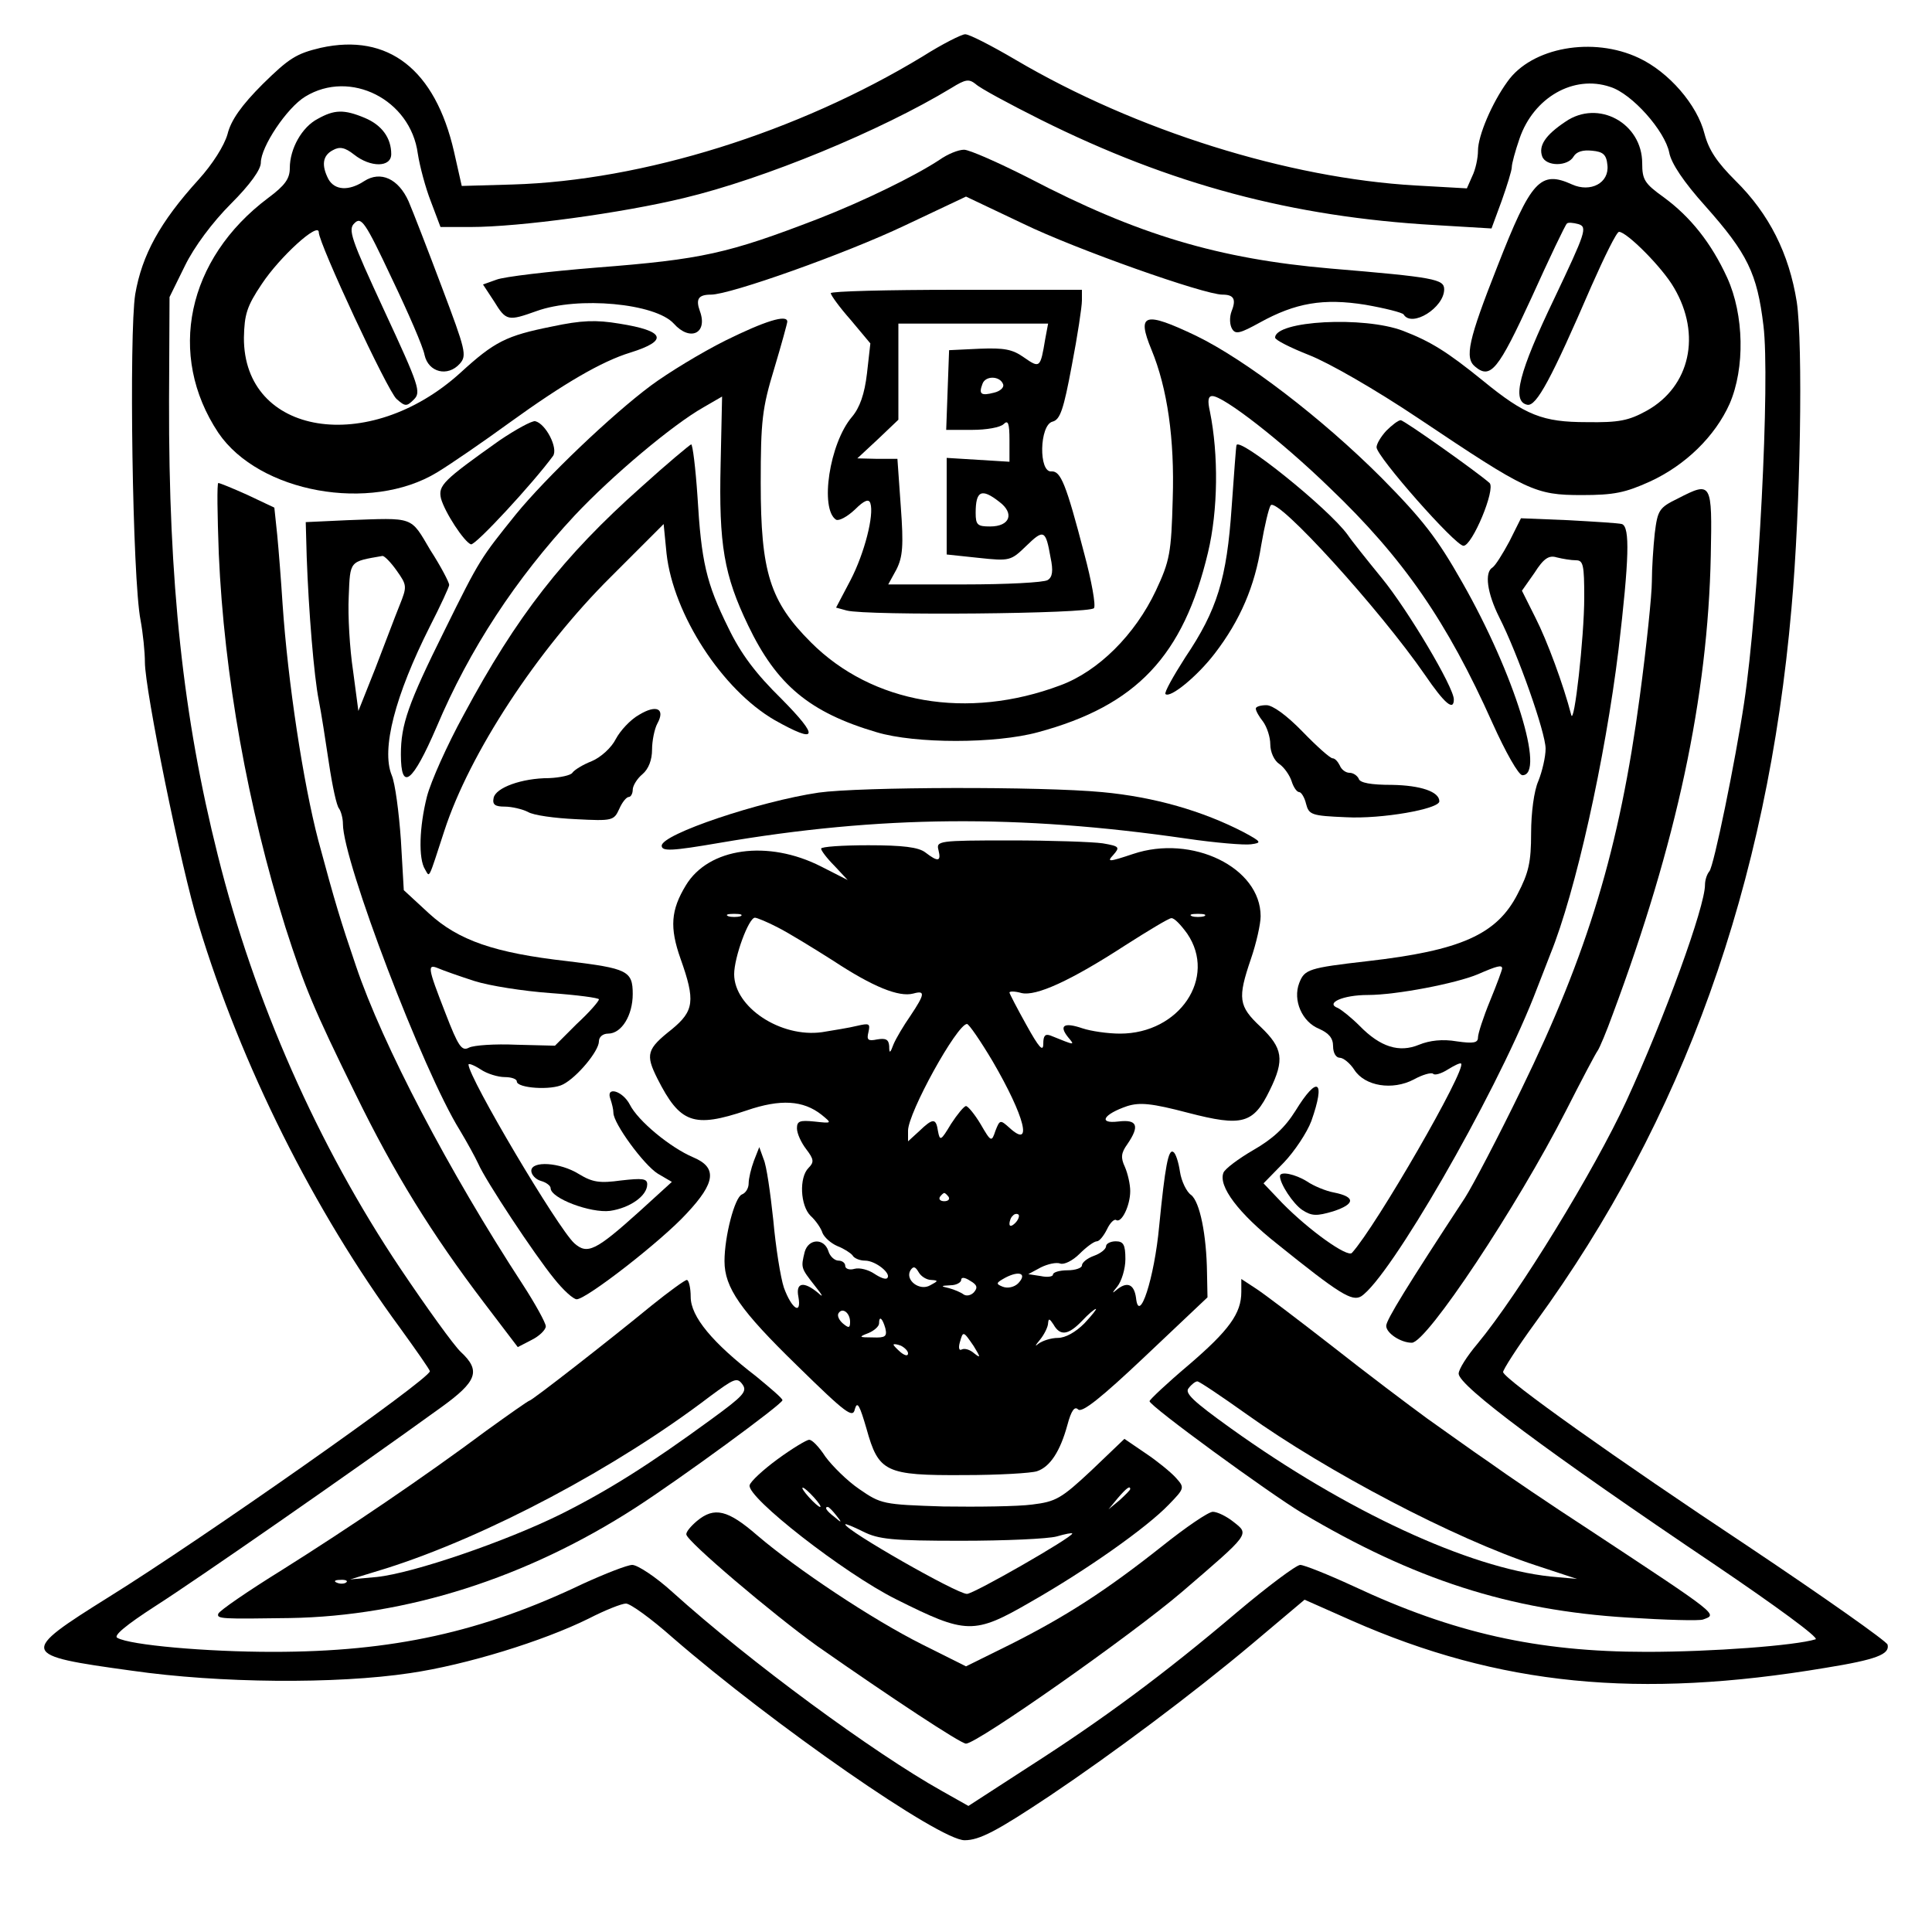
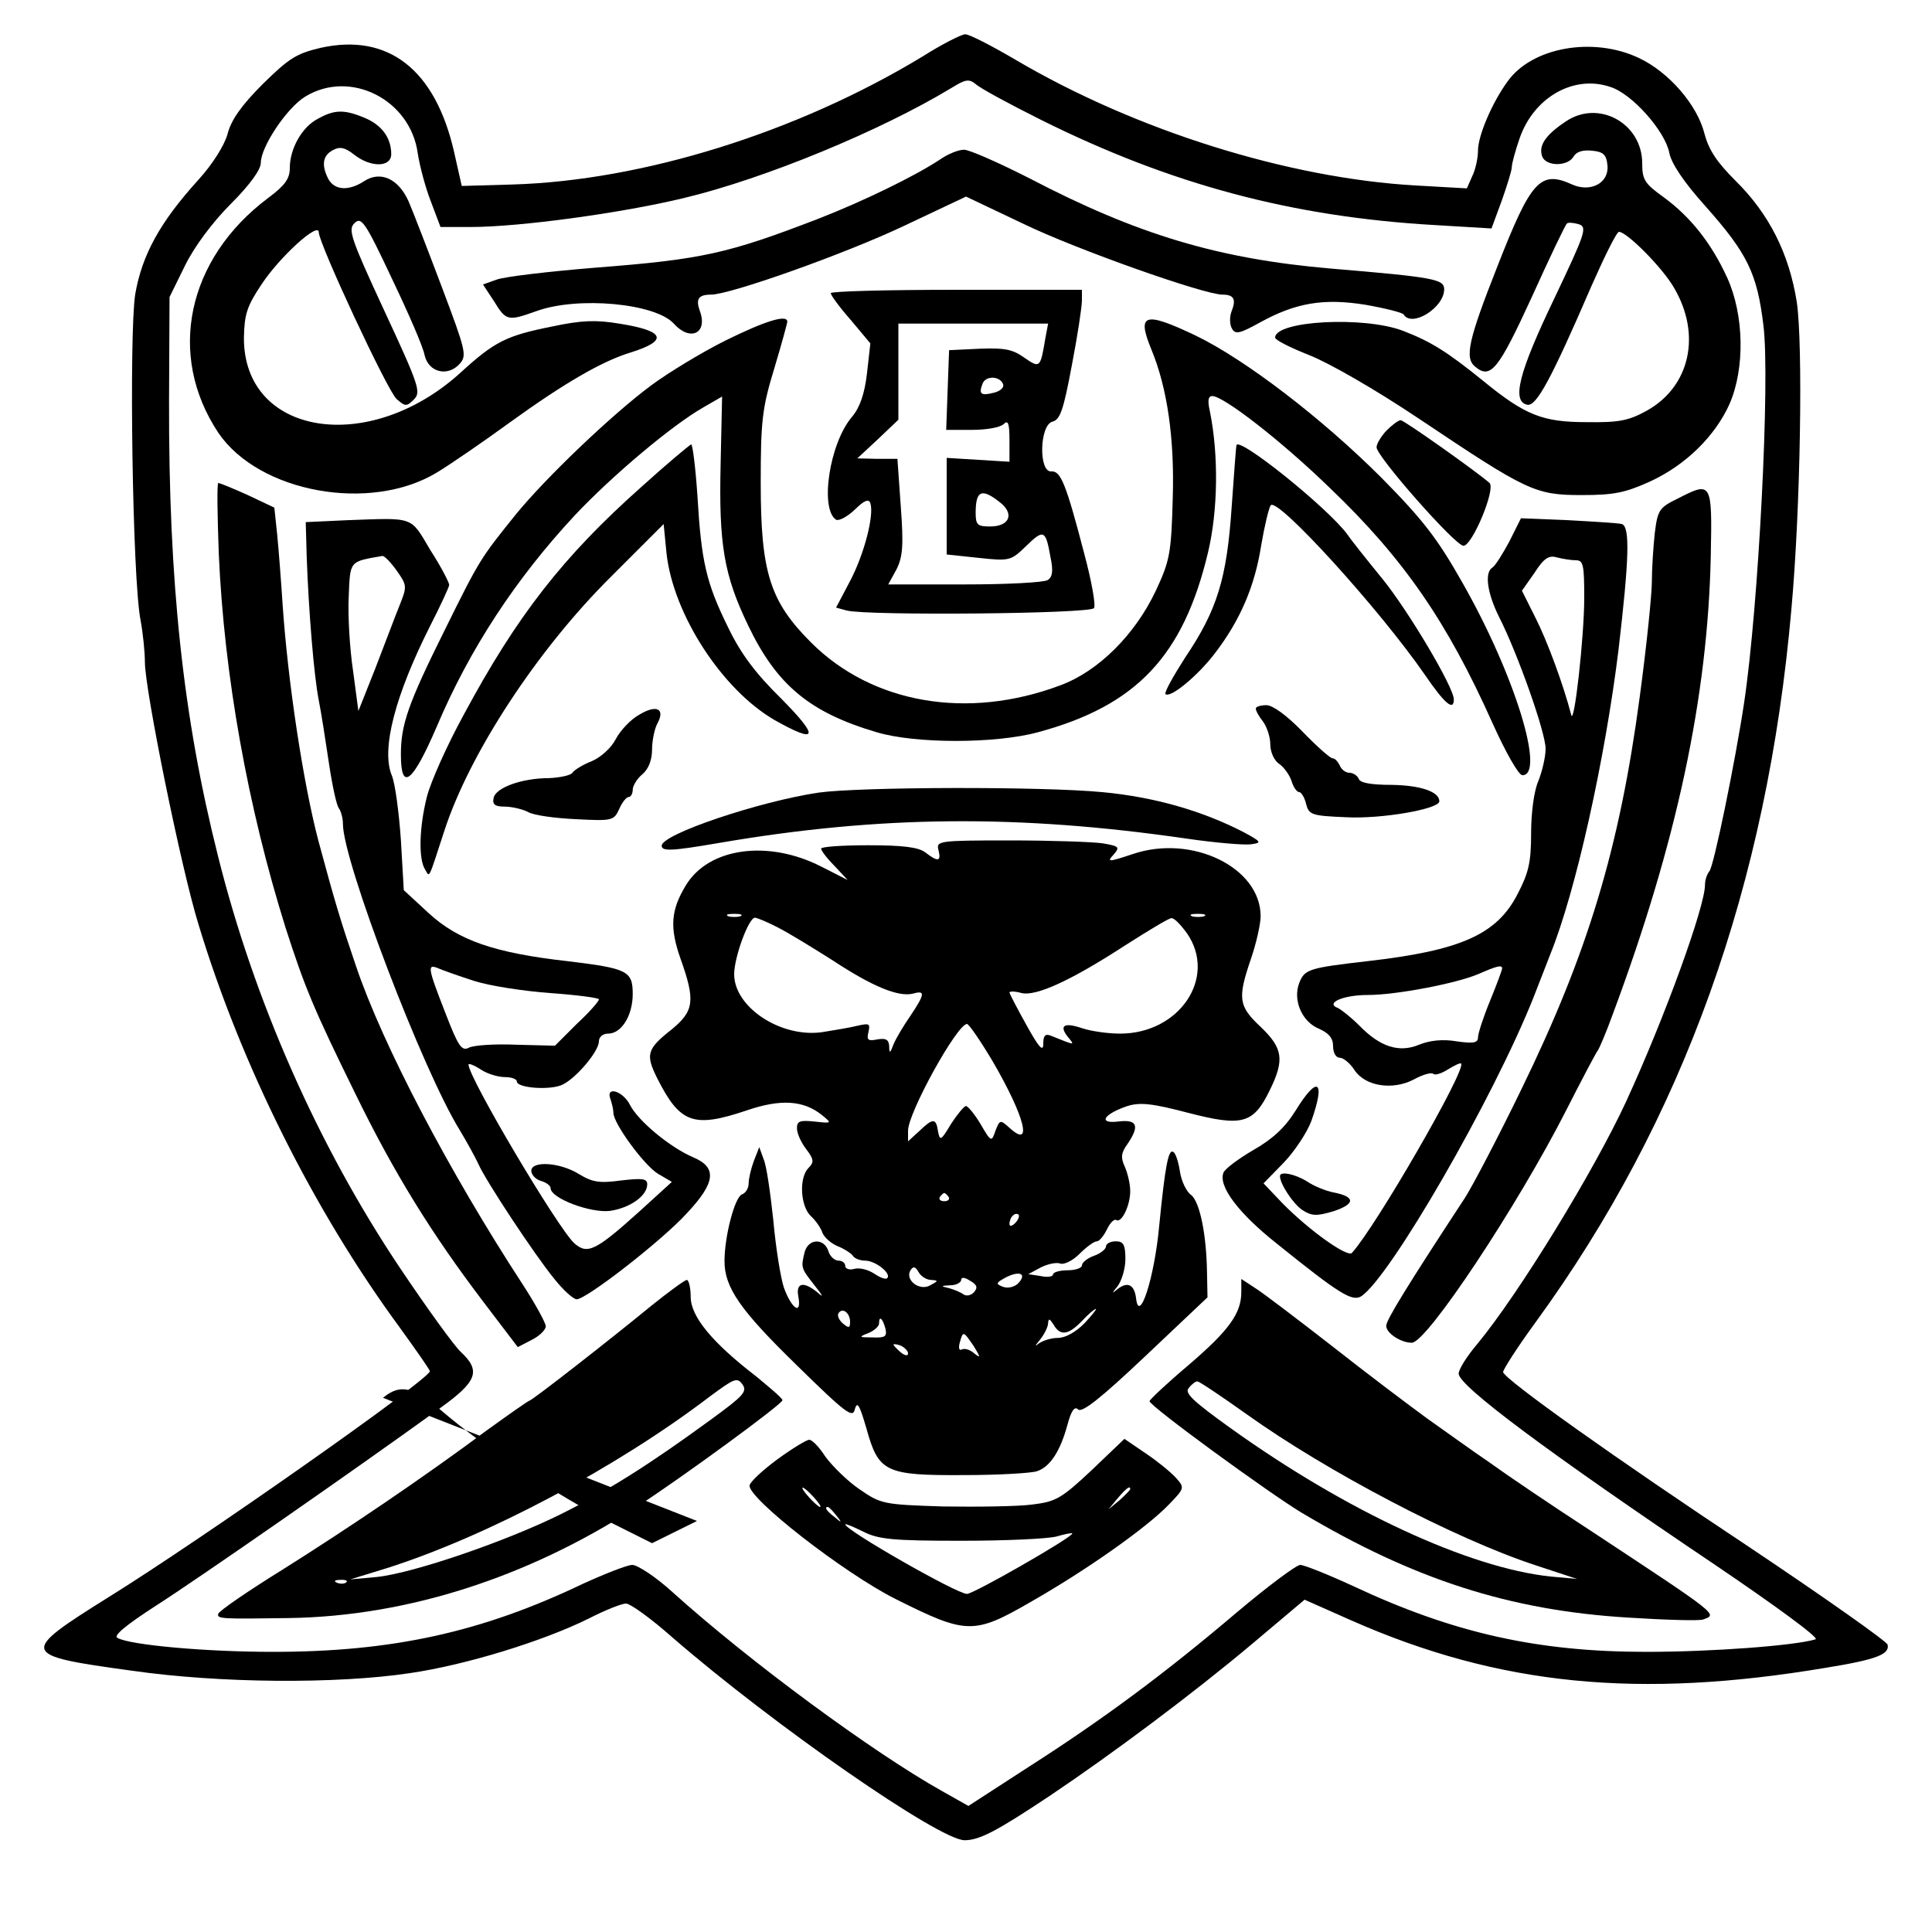
<svg xmlns="http://www.w3.org/2000/svg" version="1.0" width="400" height="400" viewBox="0 0 400 400" preserveAspectRatio="xMidYMid meet">
  <g transform="translate(0,400) scale(0.1,-0.1)" fill="#000000" stroke="none">
    <path d="M1910 3883 c-259 -157 -579 -257 -849 -265 l-105 -3 -16 71 c-39 170 -136 246 -276 215 -51 -12 -66 -22 -120 -75 -44 -44 -66 -75 -73 -104 -7 -24 -31 -62 -60 -94 -80 -88 -117 -156 -131 -237 -13 -81 -6 -589 11 -675 5 -27 9 -66 9 -87 0 -57 75 -427 111 -543 88 -291 239 -593 417 -835 34 -47 62 -87 62 -90 -1 -17 -474 -349 -664 -467 -187 -117 -186 -121 47 -153 181 -26 423 -28 576 -5 116 17 275 66 370 113 33 17 68 31 77 31 9 0 52 -31 96 -70 210 -182 553 -420 605 -420 31 0 67 19 178 93 128 86 293 209 418 314 l108 91 97 -43 c306 -135 595 -163 982 -98 105 17 133 28 128 48 -2 7 -131 98 -288 203 -276 183 -502 344 -508 361 -1 4 29 51 67 103 306 420 480 905 530 1478 19 210 24 548 11 635 -16 100 -57 182 -127 251 -38 38 -55 63 -64 97 -15 60 -74 128 -136 157 -95 45 -222 22 -272 -49 -32 -44 -61 -112 -61 -143 0 -15 -5 -39 -12 -53 l-11 -25 -106 6 c-264 15 -580 114 -828 260 -51 30 -98 54 -105 53 -7 0 -47 -20 -88 -46z m245 -131 c269 -134 520 -201 816 -218 l117 -7 21 57 c11 31 21 63 21 70 0 7 7 33 16 59 29 85 112 133 188 107 45 -14 113 -91 122 -136 4 -22 30 -61 75 -111 87 -98 107 -139 120 -247 14 -112 -10 -581 -40 -781 -18 -120 -63 -340 -72 -349 -5 -6 -9 -18 -9 -28 0 -45 -83 -274 -163 -448 -66 -143 -222 -398 -308 -502 -22 -26 -39 -53 -39 -62 0 -25 182 -161 534 -398 121 -82 213 -149 205 -152 -42 -13 -214 -26 -350 -26 -226 0 -400 39 -607 136 -52 24 -102 44 -110 44 -8 0 -67 -44 -131 -98 -152 -129 -278 -222 -431 -320 l-125 -81 -55 31 c-141 79 -396 266 -558 412 -34 31 -72 56 -83 56 -10 0 -56 -18 -102 -39 -209 -100 -394 -141 -642 -141 -138 0 -296 14 -322 29 -9 4 17 26 79 66 83 53 410 280 591 411 75 54 83 76 41 115 -14 13 -71 92 -126 174 -170 254 -302 553 -377 854 -72 286 -102 566 -101 941 l1 215 32 65 c19 39 57 90 95 128 40 40 62 71 62 85 0 33 54 114 92 137 93 57 218 -6 233 -118 4 -26 16 -71 27 -99 l20 -53 62 0 c102 0 314 29 442 60 167 40 407 139 554 228 29 18 36 19 50 8 8 -8 69 -41 135 -74z" />
    <path d="M658 3754 c-33 -17 -58 -62 -58 -102 0 -22 -10 -36 -45 -62 -168 -126 -210 -325 -103 -486 84 -124 315 -166 453 -82 28 17 95 63 150 103 112 81 191 127 250 145 80 25 72 45 -23 60 -48 8 -78 7 -139 -6 -95 -19 -119 -31 -190 -96 -190 -172 -449 -130 -448 73 1 48 6 65 37 111 37 56 118 130 118 107 0 -23 142 -328 161 -345 18 -16 21 -16 36 -1 15 15 11 28 -61 183 -70 151 -76 169 -62 182 14 14 22 3 77 -114 34 -71 65 -142 68 -159 8 -36 48 -46 73 -18 15 17 12 28 -37 158 -29 77 -60 157 -69 178 -21 47 -58 64 -92 42 -32 -21 -61 -19 -74 4 -15 29 -12 49 9 60 14 8 25 6 44 -9 34 -27 77 -27 77 1 0 33 -19 60 -55 75 -43 18 -63 17 -97 -2z" />
    <path d="M3241 3748 c-42 -28 -56 -50 -48 -72 8 -21 53 -21 65 0 6 10 19 14 38 12 23 -2 30 -8 32 -30 4 -37 -35 -57 -73 -40 -66 30 -85 9 -155 -170 -60 -152 -68 -189 -46 -207 32 -27 48 -7 117 143 37 82 70 151 73 153 2 3 13 2 24 -1 19 -6 15 -17 -50 -154 -73 -152 -89 -213 -56 -220 19 -4 50 54 133 246 27 61 52 112 57 112 16 0 90 -74 114 -116 57 -97 33 -204 -56 -254 -38 -21 -58 -25 -125 -24 -91 0 -127 14 -215 86 -74 60 -108 81 -165 103 -81 31 -265 21 -265 -14 0 -5 32 -21 70 -36 41 -16 137 -71 228 -132 224 -150 240 -158 337 -158 67 0 90 5 141 28 74 34 135 94 165 161 32 74 30 184 -5 261 -33 72 -76 126 -132 167 -39 28 -44 36 -44 70 0 83 -91 133 -159 86z" />
    <path d="M1945 3669 c-50 -33 -156 -85 -251 -122 -187 -72 -240 -84 -459 -101 -99 -8 -192 -19 -207 -25 l-28 -10 23 -35 c25 -41 29 -41 88 -20 86 31 246 16 284 -26 34 -38 71 -20 54 26 -9 25 -3 34 23 34 40 0 279 85 401 143 l127 60 118 -56 c109 -53 375 -147 413 -147 23 0 29 -9 19 -34 -5 -13 -4 -29 1 -37 7 -12 17 -9 57 13 74 41 132 51 219 37 40 -7 76 -16 79 -20 17 -28 84 14 84 52 0 21 -20 25 -235 43 -232 20 -400 70 -624 187 -63 32 -124 59 -135 59 -12 0 -34 -9 -51 -21z" />
    <path d="M1720 3393 c0 -4 18 -29 41 -55 l41 -49 -7 -62 c-5 -43 -15 -71 -31 -90 -47 -55 -67 -191 -33 -213 6 -3 23 6 39 21 19 19 29 23 32 13 8 -24 -12 -103 -41 -159 l-30 -57 22 -6 c41 -11 505 -7 512 5 4 6 -5 56 -20 112 -38 146 -49 172 -68 171 -27 -3 -25 96 2 103 16 4 23 25 40 116 12 62 21 122 21 135 l0 22 -260 0 c-143 0 -260 -3 -260 -7z m444 -95 c-10 -60 -11 -61 -44 -38 -24 17 -41 20 -92 18 l-63 -3 -3 -82 -3 -83 54 0 c29 0 58 5 65 12 9 9 12 2 12 -33 l0 -45 -65 4 -65 4 0 -100 0 -100 66 -7 c65 -7 67 -6 99 25 36 35 40 33 50 -24 6 -28 4 -41 -6 -47 -8 -5 -85 -9 -172 -9 l-158 0 17 31 c13 26 15 49 9 130 l-7 99 -42 0 -41 1 43 40 42 40 0 99 0 100 155 0 155 0 -6 -32z m-87 -94 c2 -6 -6 -14 -19 -17 -27 -7 -32 -3 -24 18 6 18 37 17 43 -1z m-8 -243 c32 -24 22 -51 -19 -51 -26 0 -30 3 -30 28 0 46 12 52 49 23z" />
    <path d="M1502 3295 c-50 -25 -119 -67 -154 -93 -82 -61 -218 -191 -280 -267 -73 -91 -74 -91 -148 -241 -75 -151 -90 -194 -90 -256 0 -78 24 -59 74 57 68 161 164 307 286 438 77 82 203 188 267 224 l38 22 -3 -139 c-4 -168 7 -231 57 -335 59 -123 127 -180 266 -221 80 -24 246 -24 334 0 204 55 301 158 352 372 21 88 22 203 4 292 -5 22 -4 32 5 32 23 0 142 -92 242 -189 154 -147 244 -278 338 -488 27 -60 54 -108 62 -108 48 0 -16 209 -125 400 -51 90 -81 129 -167 216 -123 123 -281 244 -384 294 -107 51 -123 46 -92 -29 33 -80 48 -185 44 -309 -3 -112 -6 -128 -35 -190 -43 -91 -119 -167 -198 -196 -192 -72 -389 -38 -516 89 -85 85 -104 145 -104 330 0 129 3 155 28 237 15 50 27 94 27 97 0 16 -47 1 -128 -39z" />
-     <path d="M1034 3088 c-117 -83 -127 -93 -121 -120 8 -29 48 -90 62 -95 9 -3 129 127 170 183 11 16 -15 67 -37 72 -7 1 -40 -17 -74 -40z" />
    <path d="M2870 3108 c-11 -12 -20 -27 -20 -34 0 -19 163 -204 180 -204 18 0 67 117 54 130 -26 23 -177 130 -184 130 -5 0 -18 -10 -30 -22z" />
    <path d="M1328 2992 c-162 -144 -258 -267 -368 -472 -34 -62 -68 -138 -76 -169 -16 -63 -18 -129 -4 -151 10 -17 6 -24 40 80 52 160 192 374 344 525 l110 110 6 -61 c14 -126 115 -282 224 -345 89 -50 93 -36 14 44 -53 52 -84 93 -110 147 -46 93 -56 137 -64 273 -4 59 -10 107 -13 107 -3 -1 -50 -40 -103 -88z" />
    <path d="M2560 3078 c-1 -2 -5 -59 -10 -128 -10 -148 -30 -213 -96 -311 -25 -39 -44 -73 -41 -76 10 -9 66 37 102 84 53 69 83 140 96 223 7 41 16 79 20 84 15 16 225 -215 319 -351 41 -60 60 -76 60 -51 0 25 -95 185 -149 251 -31 38 -63 78 -71 90 -40 55 -227 205 -230 185z" />
    <path d="M453 2853 c11 -251 60 -524 138 -773 40 -124 57 -166 145 -345 80 -164 158 -290 266 -432 l70 -92 29 15 c16 8 29 21 29 28 0 7 -22 47 -48 87 -152 233 -290 496 -345 659 -32 94 -43 130 -78 260 -31 118 -63 327 -74 490 -3 47 -8 111 -11 142 l-6 57 -55 26 c-31 14 -58 25 -61 25 -3 0 -2 -66 1 -147z" />
    <path d="M3474 2968 c-39 -19 -42 -24 -48 -72 -3 -28 -6 -73 -6 -100 0 -27 -11 -134 -25 -238 -42 -315 -108 -532 -245 -813 -48 -99 -101 -200 -117 -225 -120 -183 -163 -253 -163 -265 0 -15 30 -35 53 -35 31 0 218 282 319 480 32 63 62 120 66 125 4 6 18 39 31 75 132 354 197 657 203 950 3 152 2 154 -68 118z" />
    <path d="M719 2923 l-86 -4 2 -72 c4 -112 15 -247 25 -297 5 -25 14 -83 21 -130 7 -47 16 -89 21 -94 4 -6 8 -20 8 -32 0 -77 166 -512 242 -634 15 -25 32 -56 38 -69 15 -35 117 -189 157 -238 19 -24 40 -43 47 -43 20 0 176 121 228 178 60 64 63 95 13 116 -47 20 -114 75 -131 109 -15 29 -51 39 -40 11 3 -9 6 -21 6 -28 0 -22 63 -108 92 -126 l29 -17 -67 -61 c-91 -82 -108 -90 -135 -66 -34 31 -219 343 -219 370 0 3 11 -1 25 -10 13 -9 36 -16 50 -16 14 0 25 -4 25 -9 0 -14 72 -19 96 -6 29 15 74 69 74 89 0 9 8 16 19 16 28 0 51 38 51 82 0 48 -11 53 -135 68 -151 17 -226 43 -287 99 l-52 48 -6 104 c-4 57 -12 118 -19 134 -22 54 7 165 79 308 22 43 40 82 40 86 0 5 -17 38 -39 72 -42 71 -32 67 -172 62z m102 -104 c22 -31 22 -33 6 -73 -9 -22 -31 -81 -50 -130 l-35 -88 -11 83 c-7 46 -11 115 -9 154 3 75 1 72 70 84 4 0 17 -13 29 -30z m161 -850 c31 -10 102 -21 157 -25 56 -4 101 -10 101 -13 0 -4 -20 -27 -46 -51 l-45 -45 -80 2 c-44 2 -88 -1 -98 -6 -15 -8 -22 2 -49 72 -37 95 -38 102 -14 92 9 -4 43 -16 74 -26z" />
    <path d="M3125 2879 c-14 -26 -29 -50 -35 -54 -17 -10 -11 -53 14 -103 39 -77 96 -239 96 -272 0 -17 -7 -47 -15 -67 -9 -20 -15 -66 -15 -108 0 -60 -5 -82 -28 -126 -43 -84 -118 -117 -311 -139 -122 -14 -130 -17 -141 -45 -14 -36 6 -81 41 -95 20 -9 29 -19 29 -36 0 -14 6 -24 14 -24 7 0 21 -11 30 -25 22 -34 79 -43 123 -20 18 10 36 15 40 12 3 -4 17 0 31 9 13 8 25 14 27 12 12 -11 -176 -337 -226 -392 -9 -10 -88 46 -144 103 l-39 41 42 43 c22 23 48 62 57 86 30 85 13 96 -33 21 -22 -35 -47 -58 -87 -81 -31 -18 -59 -39 -62 -47 -11 -28 31 -84 112 -148 128 -103 154 -119 173 -108 59 38 273 408 357 619 15 39 31 79 35 90 52 128 113 402 141 630 22 188 24 254 7 260 -7 2 -57 5 -111 8 l-98 4 -24 -48z m138 -39 c15 0 17 -10 17 -77 0 -82 -21 -268 -27 -243 -16 62 -50 154 -74 201 l-28 56 26 37 c19 30 30 37 46 32 12 -3 30 -6 40 -6z m-153 -845 c0 -3 -11 -33 -25 -67 -14 -34 -25 -68 -25 -76 0 -11 -9 -13 -44 -8 -29 5 -56 2 -78 -7 -41 -17 -80 -5 -123 39 -17 17 -37 33 -45 37 -27 10 10 27 62 27 59 0 183 24 228 43 39 17 50 20 50 12z" />
    <path d="M1323 2520 c-18 -10 -39 -33 -48 -50 -9 -18 -31 -38 -50 -46 -18 -7 -36 -18 -40 -24 -3 -5 -25 -10 -48 -11 -57 0 -111 -20 -115 -41 -3 -14 3 -18 23 -18 14 0 36 -5 48 -11 11 -7 56 -13 99 -15 76 -4 79 -3 90 21 6 14 15 25 20 25 4 0 8 7 8 15 0 8 9 23 20 32 13 11 20 30 20 51 0 18 5 43 11 54 17 31 -2 40 -38 18z" />
    <path d="M2600 2533 c0 -5 7 -17 15 -27 8 -11 15 -32 15 -47 0 -16 8 -34 19 -41 10 -7 21 -23 25 -35 4 -13 11 -23 16 -23 4 0 11 -11 14 -24 6 -23 11 -25 83 -28 73 -4 193 17 193 33 0 20 -39 33 -98 34 -43 0 -67 4 -69 13 -3 6 -11 12 -19 12 -8 0 -17 7 -20 15 -4 8 -10 15 -15 15 -5 0 -33 25 -62 55 -33 34 -62 55 -75 55 -12 0 -22 -3 -22 -7z" />
    <path d="M1695 2359 c-122 -18 -325 -86 -325 -110 0 -12 21 -11 120 6 333 57 619 59 965 9 61 -9 122 -14 135 -12 23 3 22 5 -15 25 -85 44 -185 73 -293 83 -126 12 -501 11 -587 -1z" />
    <path d="M1943 2240 c6 -24 -1 -25 -27 -5 -14 11 -47 15 -118 15 -54 0 -98 -3 -98 -7 0 -4 12 -20 28 -36 l27 -29 -55 28 c-110 56 -233 39 -280 -39 -31 -51 -34 -87 -11 -152 31 -87 28 -108 -18 -146 -52 -41 -55 -52 -30 -102 47 -93 75 -103 185 -66 70 24 117 21 155 -9 22 -18 22 -18 -15 -14 -30 3 -36 1 -36 -14 0 -11 9 -30 19 -43 16 -21 17 -27 5 -39 -20 -20 -17 -78 4 -99 11 -10 22 -26 25 -36 4 -9 17 -21 31 -27 13 -5 27 -14 31 -19 3 -6 15 -11 26 -11 22 0 55 -27 46 -36 -3 -4 -15 1 -27 9 -12 8 -30 13 -41 10 -10 -3 -19 0 -19 6 0 6 -6 11 -14 11 -8 0 -18 9 -21 20 -9 27 -41 26 -49 -2 -8 -33 -8 -33 21 -70 16 -20 19 -26 7 -15 -30 25 -47 22 -41 -8 7 -39 -14 -25 -30 19 -7 21 -17 84 -22 140 -6 56 -14 113 -20 126 l-9 25 -11 -28 c-6 -16 -11 -37 -11 -47 0 -10 -6 -20 -14 -23 -15 -6 -36 -87 -36 -138 0 -55 33 -102 150 -216 103 -101 116 -110 120 -90 5 17 10 7 24 -41 25 -90 39 -97 202 -96 71 0 139 4 151 8 27 9 48 41 63 96 8 30 15 39 22 32 8 -8 48 24 139 110 l129 122 -1 50 c-1 80 -15 148 -33 162 -9 6 -20 28 -23 48 -3 20 -9 39 -14 41 -10 7 -17 -31 -29 -153 -10 -109 -42 -206 -48 -149 -4 29 -19 35 -42 15 -8 -7 -7 -4 3 8 9 11 17 37 17 57 0 30 -4 37 -20 37 -11 0 -20 -5 -20 -10 0 -6 -11 -15 -25 -20 -14 -5 -25 -14 -25 -20 0 -5 -13 -10 -30 -10 -16 0 -30 -4 -30 -9 0 -4 -11 -6 -25 -3 l-26 4 26 14 c14 7 32 11 40 8 8 -3 26 6 40 20 14 14 30 26 36 26 5 0 14 11 21 25 6 13 15 22 19 19 11 -7 29 30 29 60 0 14 -5 36 -11 50 -9 19 -8 29 5 47 26 38 21 52 -19 47 -42 -5 -31 15 19 32 26 8 50 6 126 -14 112 -29 135 -23 169 47 31 63 27 87 -19 131 -46 43 -48 59 -20 141 11 32 20 72 20 88 0 101 -142 170 -264 129 -51 -17 -55 -17 -41 -2 14 16 13 18 -22 24 -21 3 -107 6 -192 6 -148 0 -153 -1 -148 -20z m-410 -137 c-7 -2 -19 -2 -25 0 -7 3 -2 5 12 5 14 0 19 -2 13 -5z m960 0 c-7 -2 -19 -2 -25 0 -7 3 -2 5 12 5 14 0 19 -2 13 -5z m-883 -23 c22 -11 74 -43 115 -69 82 -54 136 -76 166 -68 25 7 24 -1 -6 -46 -14 -20 -30 -47 -35 -59 -7 -19 -9 -20 -9 -4 -1 14 -7 17 -25 14 -19 -4 -22 -1 -18 15 4 18 2 19 -24 13 -16 -4 -48 -9 -72 -13 -86 -12 -182 52 -182 120 0 35 30 117 43 117 4 0 26 -9 47 -20z m848 -13 c62 -91 -16 -207 -139 -207 -25 0 -60 5 -78 11 -38 13 -49 6 -30 -18 15 -18 16 -18 -36 3 -11 4 -15 0 -15 -17 0 -18 -9 -8 -35 39 -19 34 -35 65 -35 67 0 3 11 3 25 -1 30 -7 101 25 215 99 47 30 90 56 95 56 6 1 20 -14 33 -32z m-403 -264 c67 -115 84 -183 35 -138 -19 17 -20 17 -29 -6 -8 -24 -9 -24 -31 14 -12 20 -26 37 -30 37 -4 0 -18 -17 -31 -37 -21 -35 -23 -36 -27 -15 -4 27 -10 28 -39 0 l-23 -21 0 22 c0 37 101 220 122 221 4 0 28 -35 53 -77z m-91 -281 c3 -5 -1 -9 -9 -9 -8 0 -12 4 -9 9 3 4 7 8 9 8 2 0 6 -4 9 -8z m138 -54 c-7 -7 -12 -8 -12 -2 0 6 3 14 7 17 3 4 9 5 12 2 2 -3 -1 -11 -7 -17z m-174 -118 c15 -1 15 -2 -2 -11 -22 -13 -53 11 -41 31 6 9 10 8 17 -4 5 -9 17 -16 26 -16z m180 -7 c-8 -8 -22 -11 -32 -7 -15 6 -14 8 6 19 29 15 45 8 26 -12z m-92 -19 c-6 -6 -15 -8 -21 -4 -5 4 -19 10 -30 13 -18 4 -18 5 3 6 12 0 22 6 22 11 0 6 7 6 19 -2 14 -8 16 -14 7 -24z m-256 -61 c0 -13 -3 -13 -15 -3 -8 7 -12 16 -9 21 8 13 24 1 24 -18z m485 -3 c-18 -18 -39 -30 -55 -30 -14 0 -32 -6 -40 -12 -8 -7 -7 -4 3 8 9 11 17 27 17 35 1 10 3 9 11 -3 14 -25 31 -22 59 7 13 14 26 25 29 25 2 0 -8 -13 -24 -30z m-412 -10 c4 -17 0 -20 -26 -19 -29 0 -30 1 -9 9 12 5 22 14 22 20 0 17 7 11 13 -10z m183 -37 c14 -23 15 -26 1 -15 -9 8 -20 11 -26 8 -5 -3 -7 3 -4 14 7 25 7 25 29 -7z m-136 -15 c0 -6 -6 -5 -15 2 -8 7 -15 14 -15 16 0 2 7 1 15 -2 8 -4 15 -11 15 -16z" />
    <path d="M1100 1576 c0 -8 9 -18 20 -21 11 -3 20 -10 20 -15 0 -21 83 -52 123 -47 41 6 77 31 77 55 0 12 -10 13 -54 8 -44 -6 -59 -4 -87 13 -40 25 -99 28 -99 7z" />
    <path d="M2650 1565 c0 -16 27 -57 46 -70 20 -13 30 -13 64 -3 46 15 47 30 2 39 -17 3 -43 14 -56 23 -24 15 -56 22 -56 11z" />
    <path d="M1349 1297 c-89 -73 -248 -197 -253 -197 -2 0 -42 -28 -89 -62 -129 -96 -284 -201 -424 -289 -71 -44 -129 -84 -131 -90 -4 -11 8 -11 148 -9 242 4 490 83 715 228 93 60 305 215 305 223 0 4 -25 25 -54 49 -91 70 -136 124 -136 165 0 19 -4 35 -8 35 -4 0 -37 -24 -73 -53z m123 -236 c-126 -92 -211 -146 -311 -196 -113 -56 -305 -122 -381 -130 l-55 -5 75 23 c208 66 476 208 670 356 50 37 56 40 67 25 11 -15 2 -24 -65 -73z m-755 -337 c-3 -3 -12 -4 -19 -1 -8 3 -5 6 6 6 11 1 17 -2 13 -5z" />
    <path d="M2570 1325 c0 -44 -25 -79 -109 -151 -45 -38 -81 -72 -81 -75 0 -10 247 -190 315 -231 232 -138 430 -202 675 -217 78 -5 149 -7 156 -4 30 11 37 6 -236 186 -80 52 -173 115 -206 139 -34 23 -92 65 -129 91 -37 27 -126 94 -197 150 -72 56 -143 110 -159 120 l-29 19 0 -27z m11 -253 c165 -118 431 -258 599 -313 l85 -28 -55 5 c-169 18 -422 135 -662 307 -78 56 -96 73 -87 83 6 8 14 14 18 14 4 0 50 -31 102 -68z" />
    <path d="M1610 979 c-30 -22 -56 -46 -58 -54 -6 -25 195 -182 303 -236 146 -73 161 -74 280 -5 114 65 239 153 285 201 33 34 33 35 14 56 -10 11 -38 34 -62 50 l-44 30 -68 -65 c-63 -59 -74 -65 -123 -71 -30 -4 -113 -5 -184 -4 -125 4 -129 5 -174 36 -25 17 -56 48 -70 67 -13 20 -28 36 -34 35 -5 0 -35 -18 -65 -40z m75 -79 c10 -11 16 -20 13 -20 -3 0 -13 9 -23 20 -10 11 -16 20 -13 20 3 0 13 -9 23 -20z m655 17 c0 -2 -10 -12 -22 -23 l-23 -19 19 23 c18 21 26 27 26 19z m-609 -54 c13 -16 12 -17 -3 -4 -17 13 -22 21 -14 21 2 0 10 -8 17 -17z m259 -53 c91 0 180 4 198 9 17 5 32 8 32 6 0 -8 -204 -125 -218 -125 -21 0 -252 132 -252 144 0 2 17 -5 37 -15 32 -16 60 -19 203 -19z" />
-     <path d="M1443 851 c-13 -11 -23 -23 -22 -28 1 -14 179 -165 271 -231 153 -107 297 -202 308 -202 23 0 343 225 447 314 142 122 140 119 107 145 -15 12 -34 21 -43 21 -9 0 -56 -32 -106 -72 -115 -91 -197 -144 -312 -202 l-93 -46 -90 45 c-104 52 -260 156 -342 226 -61 53 -89 60 -125 30z" />
+     <path d="M1443 851 l-93 -46 -90 45 c-104 52 -260 156 -342 226 -61 53 -89 60 -125 30z" />
  </g>
</svg>